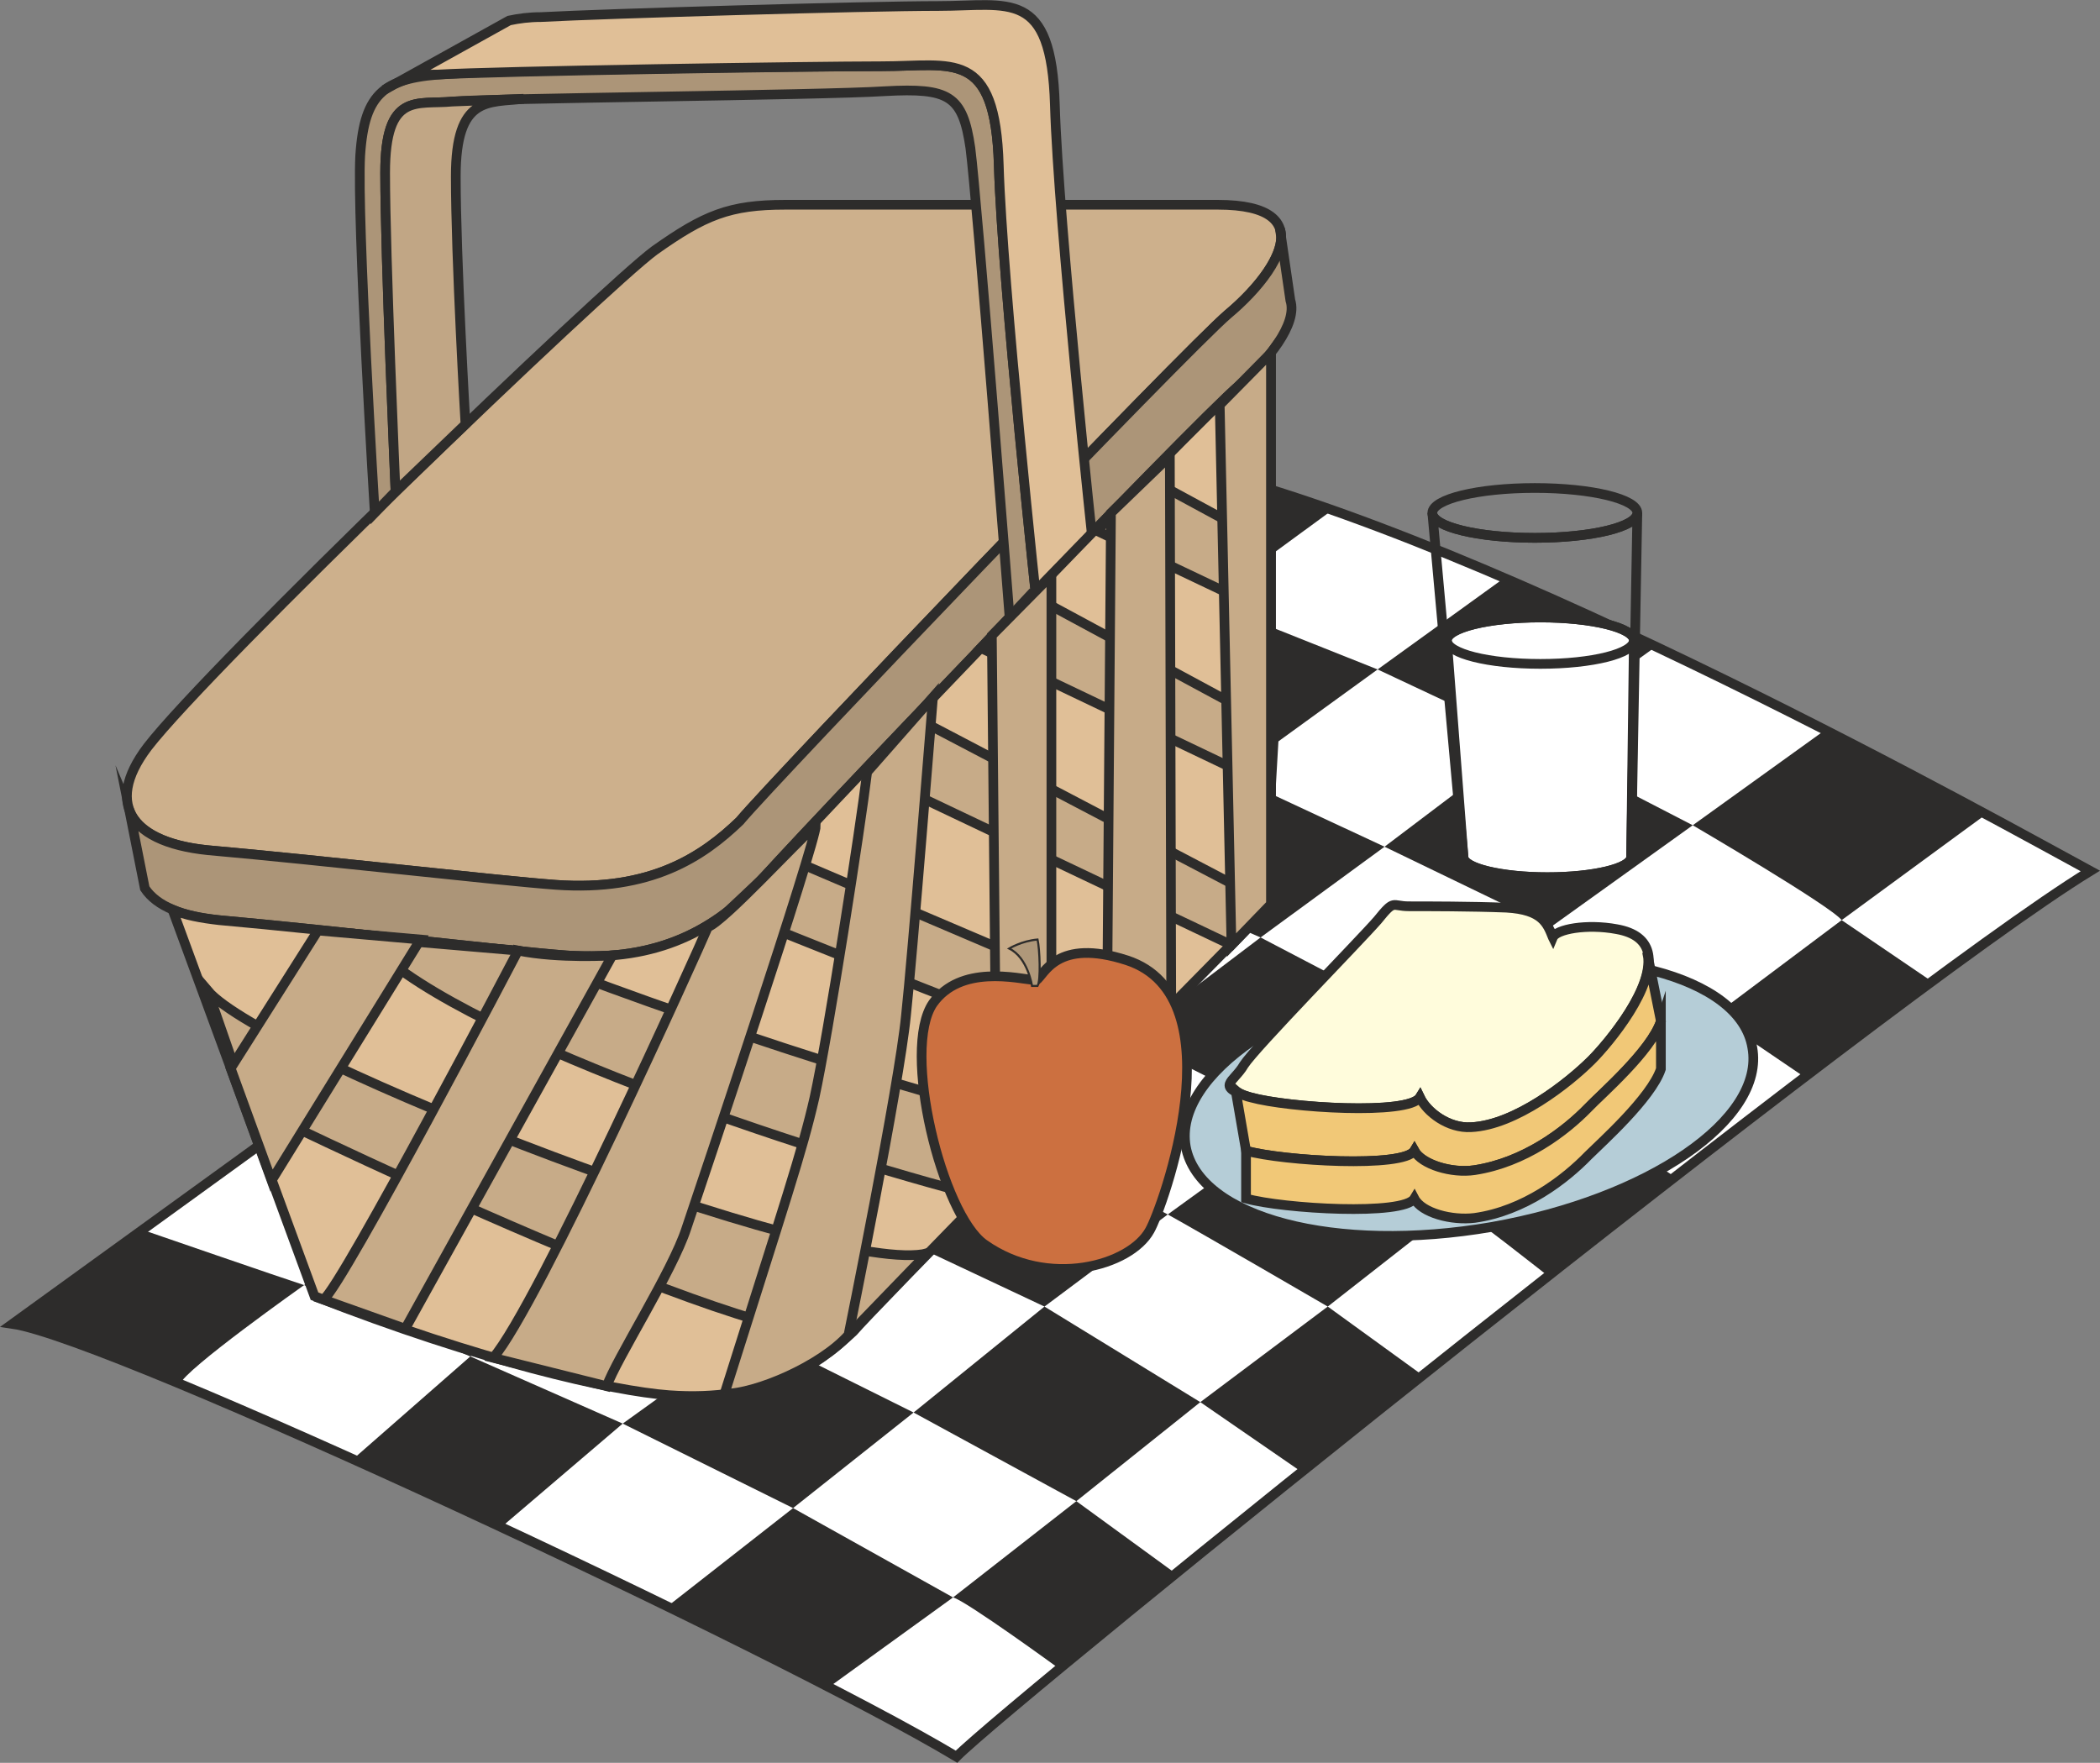
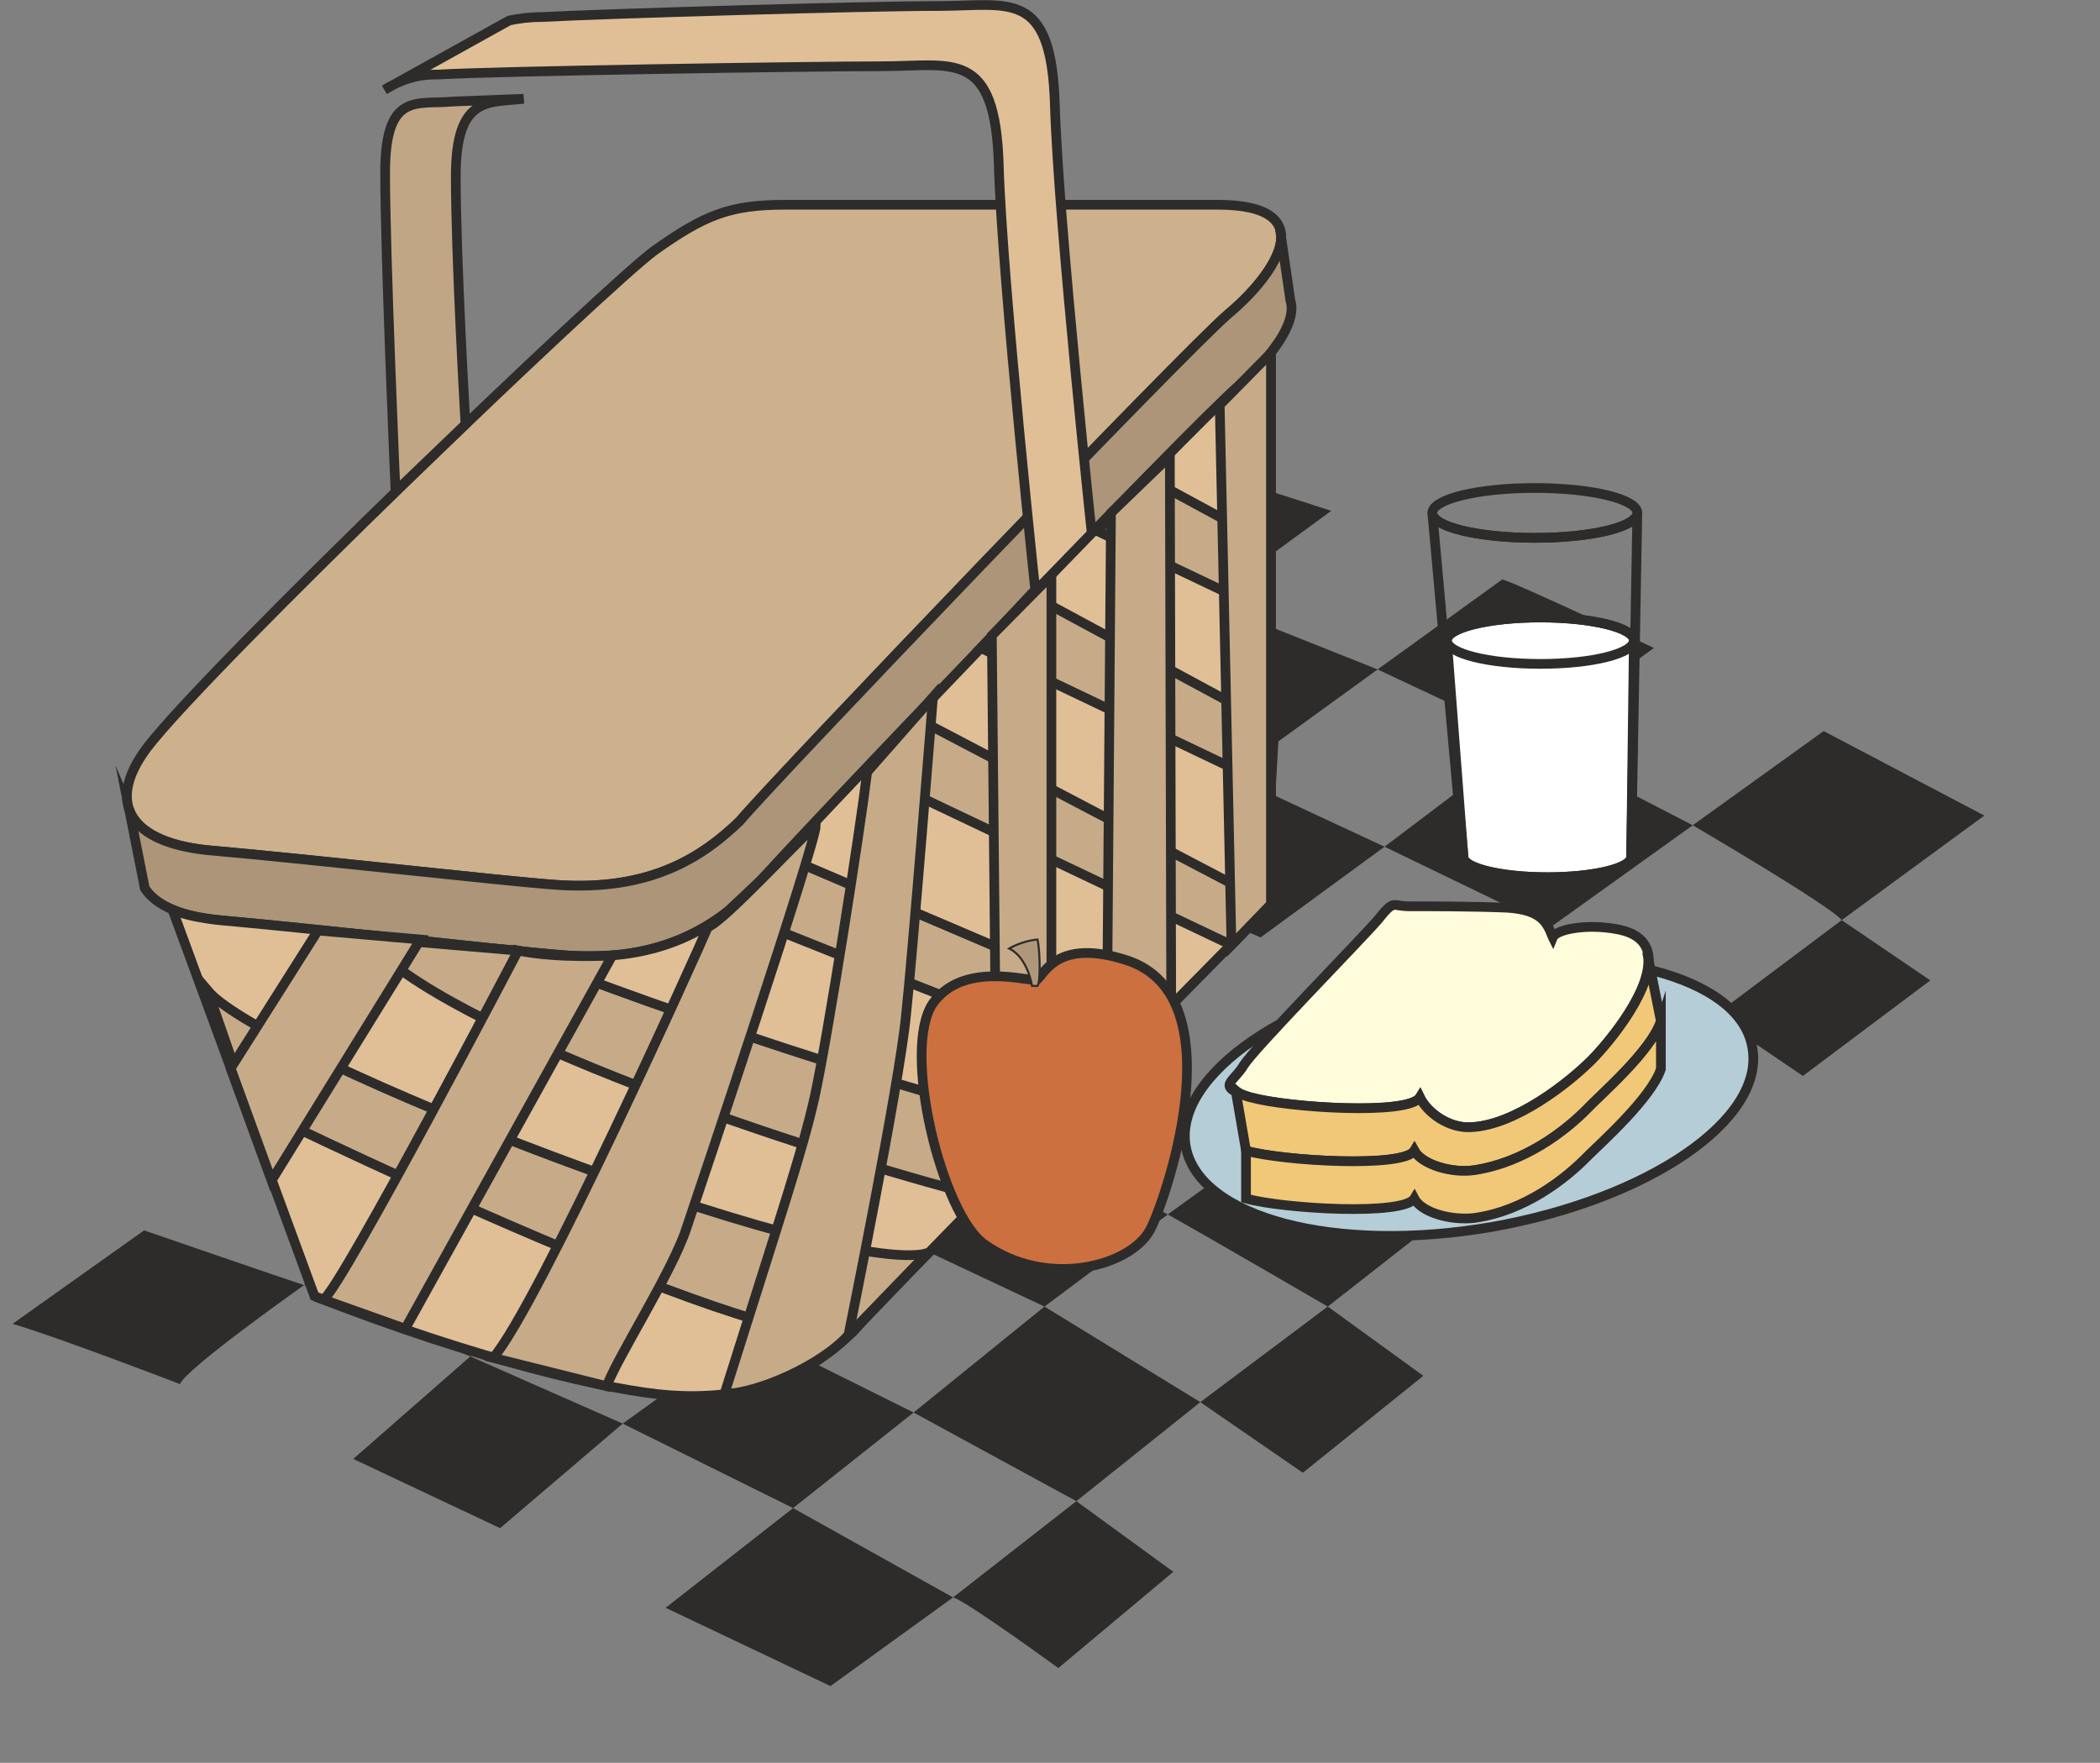
<svg xmlns="http://www.w3.org/2000/svg" height="244.367" viewBox="0 0 218.311 183.275" width="291.081">
  <rect x="0" y="0" width="218.311" height="183.275" fill="#808080" stroke="none" />
-   <path style="fill:#fff;stroke:#2d2c2b;stroke-width:1.008;stroke-miterlimit:10.433" d="M189.638 467.889c10.368 1.512 79.632 33.912 98.136 45 5.832-5.904 96.408-78.912 117.864-92.088-8.136-4.392-61.992-34.632-93.672-41.976-7.344 5.904-122.328 89.064-122.328 89.064z" transform="translate(-188.336 -330.25)" />
  <path style="fill:#2d2c2b" d="m377.918 406.257 16.704 8.784-14.832 10.872c-1.08-1.44-15.48-9.864-15.48-9.864zm-33.408-15.768c1.44.36 15.768 7.128 15.768 7.128l-13.248 9.504-15.48-7.272zm-45.432-2.089 12.888-9.575c1.872.36 11.664 3.528 14.76 4.536l-12.888 9.432zm0 15.48 14.76-11.087 17.712 7.056-15.192 11.016z" transform="translate(-188.336 -330.25)" />
  <path style="fill:#2d2c2b" d="m332.27 418.28 14.76-11.16 17.28 8.929-14.76 10.584zm34.272 17.569 13.248-9.936 9.216 6.264-13.248 9.936zm-81.216-37.369 13.752 5.4-13.176 9.937-14.04-5.184zm18.144 22.32 12.888-9.935 15.912 7.416-12.888 9.432z" transform="translate(-188.336 -330.25)" />
-   <path style="fill:#2d2c2b" d="m336.302 436.569 13.248-9.936s16.992 8.136 16.992 9.216l-13.608 10.368c-1.152-.792-16.632-9.648-16.632-9.648zm3.312 19.151 13.32-9.503 9.864 6.624-13.248 10.296s-8.784-6.984-9.936-7.416zm-33.912-17.64 13.68-10.367 16.92 8.856-13.248 10.296zm-33.48-14.4 13.68-9.863 17.568 6.984-14.04 10.656zm-27.216 4.825 13.968 5.472 13.248-10.296-13.968-4.32z" transform="translate(-188.336 -330.25)" />
  <path style="fill:#2d2c2b" d="M277.046 440.96c1.08.433 15.84 6.697 15.84 6.697l12.816-9.576c-1.872-1.152-16.272-6.624-16.272-6.624zm32.688 15.553c3.384 1.872 16.632 9.576 16.632 9.576l13.248-10.368c-2.232-1.8-16.56-8.856-16.56-8.856zm3.384 19.512 13.248-9.936 9.936 7.2-12.528 10.08zm-16.2-9.936 12.816-9.576-16.848-8.856-13.248 10.296zm-33.192-15.48 13.32-9.648-18.072-6.984-12.168 9.648zm-46.368-2.232 13.968-10.296 15.48 5.544-13.968 10.656zm33.12 12.528 13.248-10.296 15.912 7.344-13.248 10.728c-1.152-1.152-15.912-7.776-15.912-7.776zm32.832 16.2 13.608-11.016 16.2 9.936-12.888 10.296zm4.104 19.224 12.816-10.008 10.08 7.344-11.952 10.008s-9.576-6.984-10.944-7.344zm-34.344-18.072 13.32-9.576 16.92 8.424-12.528 9.936zm-33.12-14.4 12.888-9.576 17.64 6.624-13.248 10.368zm-30.312 4.032c4.104 1.152 17.424 6.264 17.424 6.264.36-1.44 12.888-10.296 12.888-10.296-2.232-.72-16.632-5.688-16.632-5.688zm35.424 14.04 12.168-10.656 15.84 6.984-12.744 10.872zm32.472 15.48 13.248-10.368 16.632 9.288-12.744 9.216z" transform="translate(-188.336 -330.25)" />
  <path style="fill:#cdb08c;stroke:#2d2c2b;stroke-width:1.008;stroke-miterlimit:10.433" d="M265.238 415.617c3.672-4.392 46.296-48.888 50.76-52.704 4.824-4.032 10.008-11.376-1.08-11.376H269.99c-5.832 0-8.424 1.08-13.608 4.752-5.112 3.744-46.152 43.128-52.704 51.624-4.752 6.264-1.152 10.008 6.264 10.728 12.168 1.08 30.24 3.168 36.144 3.6 9.936.72 15.336-2.952 19.152-6.624z" transform="translate(-188.336 -330.25)" />
  <path style="fill:#ac9578;stroke:#2d2c2b;stroke-width:1.008;stroke-miterlimit:10.433" d="M322.478 361.473c.792 2.448-2.376 6.336-5.328 8.856-4.464 3.744-47.16 48.312-50.76 52.632-3.816 3.6-9.288 7.344-19.152 6.624-5.904-.432-24.048-2.592-36.144-3.672-3.744-.36-6.48-1.44-7.704-3.312l-1.584-7.992c.936 2.232 3.888 3.6 8.136 4.032 12.168 1.08 30.24 3.168 36.144 3.6 9.936.72 15.336-2.952 19.152-6.624 3.672-4.392 46.296-48.888 50.76-52.704 3.024-2.52 6.192-6.336 5.4-8.856z" transform="translate(-188.336 -330.25)" />
-   <path style="fill:#ac9578;stroke:#2d2c2b;stroke-width:1.008;stroke-miterlimit:10.433" d="M293.246 393.873s-3.312-42.696-4.032-48.24c-.792-5.472-2.232-6.264-8.856-5.904-6.624.432-41.256.72-45 1.08-3.672.36-6.984-1.08-6.984 7.416s1.08 33.12 1.08 33.12l-2.16 2.232s-1.872-30.528-1.512-37.152c.432-6.696 2.592-8.136 9.216-8.496 6.624-.432 37.656-.792 45-.792 7.416 0 11.808-1.872 12.168 10.296.36 12.24 4.032 46.44 4.032 46.44z" transform="translate(-188.336 -330.25)" />
  <path style="fill:#e0bf97;stroke:#2d2c2b;stroke-width:1.008;stroke-miterlimit:10.433" d="M302.03 387.609s-3.672-34.2-4.032-46.44c-.36-12.168-4.752-10.296-12.096-10.296-7.416 0-34.632.792-41.328 1.152-1.224 0-2.304.144-3.312.36l-12.96 7.2c2.664-1.656 4.752-1.584 5.544-1.584 5.904-.36 38.808-.864 46.152-.864 7.416 0 11.808-1.872 12.168 10.296.36 12.24 4.032 46.44 4.032 46.44z" transform="translate(-188.336 -330.25)" />
  <path style="fill:#c1a685;stroke:#2d2c2b;stroke-width:1.008;stroke-miterlimit:10.433" d="M229.454 381.345s-1.08-24.624-1.08-33.12c0-8.496 3.312-7.056 6.984-7.416l7.416-.288c-3.672.432-7.056-.36-7.056 8.064 0 8.496 1.008 25.776 1.008 25.776z" transform="translate(-188.336 -330.25)" />
  <path style="fill:#e0bf97;stroke:#2d2c2b;stroke-width:1.008;stroke-miterlimit:10.433" d="M320.462 424.257c-14.904 15.12-41.544 42.192-43.416 44.424-3.816 3.6-9.216 7.344-19.152 6.624-5.904-.432-19.584-3.528-36.864-10.296l-14.76-40.176c1.368.576 2.952.864 4.824 1.08 12.096 1.08 30.24 3.24 36.144 3.672 9.864.72 15.336-3.024 19.152-6.624 3.6-4.32 46.296-48.888 50.76-52.632 1.368-1.152 2.232-1.872 3.312-3.384z" transform="translate(-188.336 -330.25)" />
  <path style="fill:#b5cdd7;stroke:#2d2c2b;stroke-width:1.008;stroke-miterlimit:10.433" d="M343.43 457.809c16.272-2.88 28.44-11.16 27.072-18.648-1.224-7.416-15.48-11.088-31.752-8.28s-28.44 11.088-27.144 18.576c1.368 7.416 15.552 11.16 31.824 8.352z" transform="translate(-188.336 -330.25)" />
  <path style="fill:#fff;stroke:#2d2c2b;stroke-width:1.008;stroke-miterlimit:10.433" d="M358.19 396.825c0-1.296-4.32-2.376-9.72-2.376s-9.72 1.08-9.72 2.376l1.728 22.536c0 1.152 3.96 2.088 8.712 2.088 4.824 0 8.712-.936 8.712-2.088z" transform="translate(-188.336 -330.25)" />
  <path style="fill:#fffcdc;stroke:#2d2c2b;stroke-width:1.008;stroke-miterlimit:10.433" d="M349.766 427.713c-.576-1.44-1.08-2.88-4.824-3.096-3.672-.144-8.28-.144-10.152-.144-1.8 0-1.44-.792-3.24 1.44-1.872 2.16-12.744 13.248-13.896 15.048-1.08 1.872-3.096 2.232.72 3.384 3.888 1.08 16.416 1.872 17.568 0 .72 1.512 2.952 3.24 5.328 3.096 4.608-.216 10.152-4.608 12.528-6.984 2.376-2.376 10.44-12.24 2.592-13.608-3.096-.576-6.264 0-6.624.864z" transform="translate(-188.336 -330.25)" />
  <path style="fill:#f1c877;stroke:#2d2c2b;stroke-width:1.008;stroke-miterlimit:10.433" d="M317.87 449.889c3.888 1.08 16.416 1.8 17.496 0 .792 1.44 3.888 2.376 6.264 2.016 5.184-.792 9.432-4.032 11.808-6.48 1.296-1.368 6.552-5.904 7.56-9l-1.44-7.2c1.008 3.456-3.96 9.432-5.76 11.232-2.376 2.376-7.92 6.768-12.528 6.984-2.376.144-4.608-1.584-5.328-3.096-1.152 1.872-13.68 1.08-17.568 0-1.008-.216-1.584-.72-1.584-.72z" transform="translate(-188.336 -330.25)" />
  <path style="fill:#f1c877;stroke:#2d2c2b;stroke-width:1.008;stroke-miterlimit:10.433" d="M360.998 441.393c-1.008 3.024-6.264 7.704-7.56 9-2.376 2.448-6.624 5.76-11.808 6.48-2.376.288-5.472-.504-6.264-2.016-1.08 1.8-13.608 1.08-17.496 0v-4.968c3.888 1.08 16.416 1.8 17.496 0 .792 1.44 3.888 2.376 6.264 2.016 5.184-.792 9.432-4.032 11.808-6.48 1.296-1.368 6.552-5.904 7.56-9z" transform="translate(-188.336 -330.25)" />
  <path style="fill:none;stroke:#2d2c2b;stroke-width:1.008;stroke-miterlimit:10.433" d="M347.894 386.169c5.904 0 10.656-1.152 10.656-2.592 0-1.44-4.752-2.592-10.656-2.592-5.904 0-10.656 1.152-10.656 2.592 0 1.44 4.752 2.592 10.656 2.592z" transform="translate(-188.336 -330.25)" />
  <path style="fill:none;stroke:#2d2c2b;stroke-width:1.008;stroke-miterlimit:10.433" d="M357.902 419.36c0 1.153-3.888 2.089-8.712 2.089-4.752 0-8.712-.936-8.712-2.088l-3.24-35.784c0 1.44 4.752 2.592 10.656 2.592 5.904 0 10.656-1.152 10.656-2.592z" transform="translate(-188.336 -330.25)" />
  <path style="fill:none;stroke:#2d2c2b;stroke-width:1.008;stroke-miterlimit:10.433" d="M348.47 399.273c5.4 0 9.72-1.08 9.72-2.448 0-1.296-4.32-2.376-9.72-2.376s-9.72 1.08-9.72 2.376c0 1.368 4.32 2.448 9.72 2.448z" transform="translate(-188.336 -330.25)" />
  <path style="fill:#c7ab88;stroke:#2d2c2b;stroke-width:1.008;stroke-miterlimit:10.433" d="m209.942 433.257 4.104 11.808s52.488 25.776 62.496 23.976l8.208-8.496c-9.936 2.592-68.904-20.304-74.808-27.288zm16.272-5.544 15.984 1.368c3.312 2.16 51.408 18.936 56.16 17.424l-8.064 8.136c-17.28-4.392-56.016-17.136-64.08-26.928zm37.944-2.88 5.832-5.472 38.664 16.488-4.824 4.752s-37.872-14.688-39.672-15.768zm14.328-14.328 5.184-5.544 36.792 19.296-4.104 4.248zm11.808-12.888 5.184-5.544 25.344 13.68-.36 6.264zm12.096-12.168 5.184-5.544 12.888 6.984-.36 6.984z" transform="translate(-188.336 -330.25)" />
  <path style="fill:#c7ab88;stroke:#2d2c2b;stroke-width:1.008;stroke-miterlimit:10.433" d="m221.39 426.993 10.656.936-15.48 25.056-4.248-11.664zm20.808 2.087c4.248.865 9.792.505 9.792.505l-21.528 38.808-8.496-3.024c2.016-1.512 20.232-36.288 20.232-36.288zm-2.592 42.337 11.808 2.952c.936-2.736 6.84-11.952 8.28-16.416 1.584-4.68 13.464-40.104 13.464-41.904-1.872 1.584-9.576 10.008-11.232 10.584-.936 2.232-17.712 39.456-22.32 44.784zm24.048 3.743c3.24 0 10.008-2.88 12.888-6.12 0 0 5.256-25.847 5.976-33.191.648-5.904 2.808-33.12 2.808-33.12l-6.84 7.776c-.72 5.904-4.032 27.216-5.472 33.84-1.296 5.688-3.096 10.944-9.36 30.816zm27.792-78.84 6.192-6.263v42.12l-5.832 1.08zm12.384-12.743 6.12-5.904.144 57.096c-.36-1.512-4.392-4.968-6.624-4.968zm12.528 44.928 4.104-4.248v-57.312l-5.328 5.4z" transform="translate(-188.336 -330.25)" />
  <path style="fill:#cc7040;stroke:#2d2c2b;stroke-width:1.008;stroke-miterlimit:10.433" d="M296.054 432.177c-2.016-.216-7.848-1.656-10.728 2.376-3.312 4.824.936 21.96 5.328 25.056 6.624 4.68 15.192 2.232 17.208-1.44 1.296-2.232 9.288-24.264-2.376-28.08-7.344-2.376-8.568 1.512-9.432 2.088z" transform="translate(-188.336 -330.25)" />
  <path style="fill:#af987a;stroke:#2d2c2b;stroke-width:.216;stroke-miterlimit:10.433" d="M296.198 432.753c.36-.576.216-3.888 0-4.824-1.656.144-2.952.936-2.952.936 1.944.936 2.376 3.888 2.376 3.888z" transform="translate(-188.336 -330.25)" />
</svg>